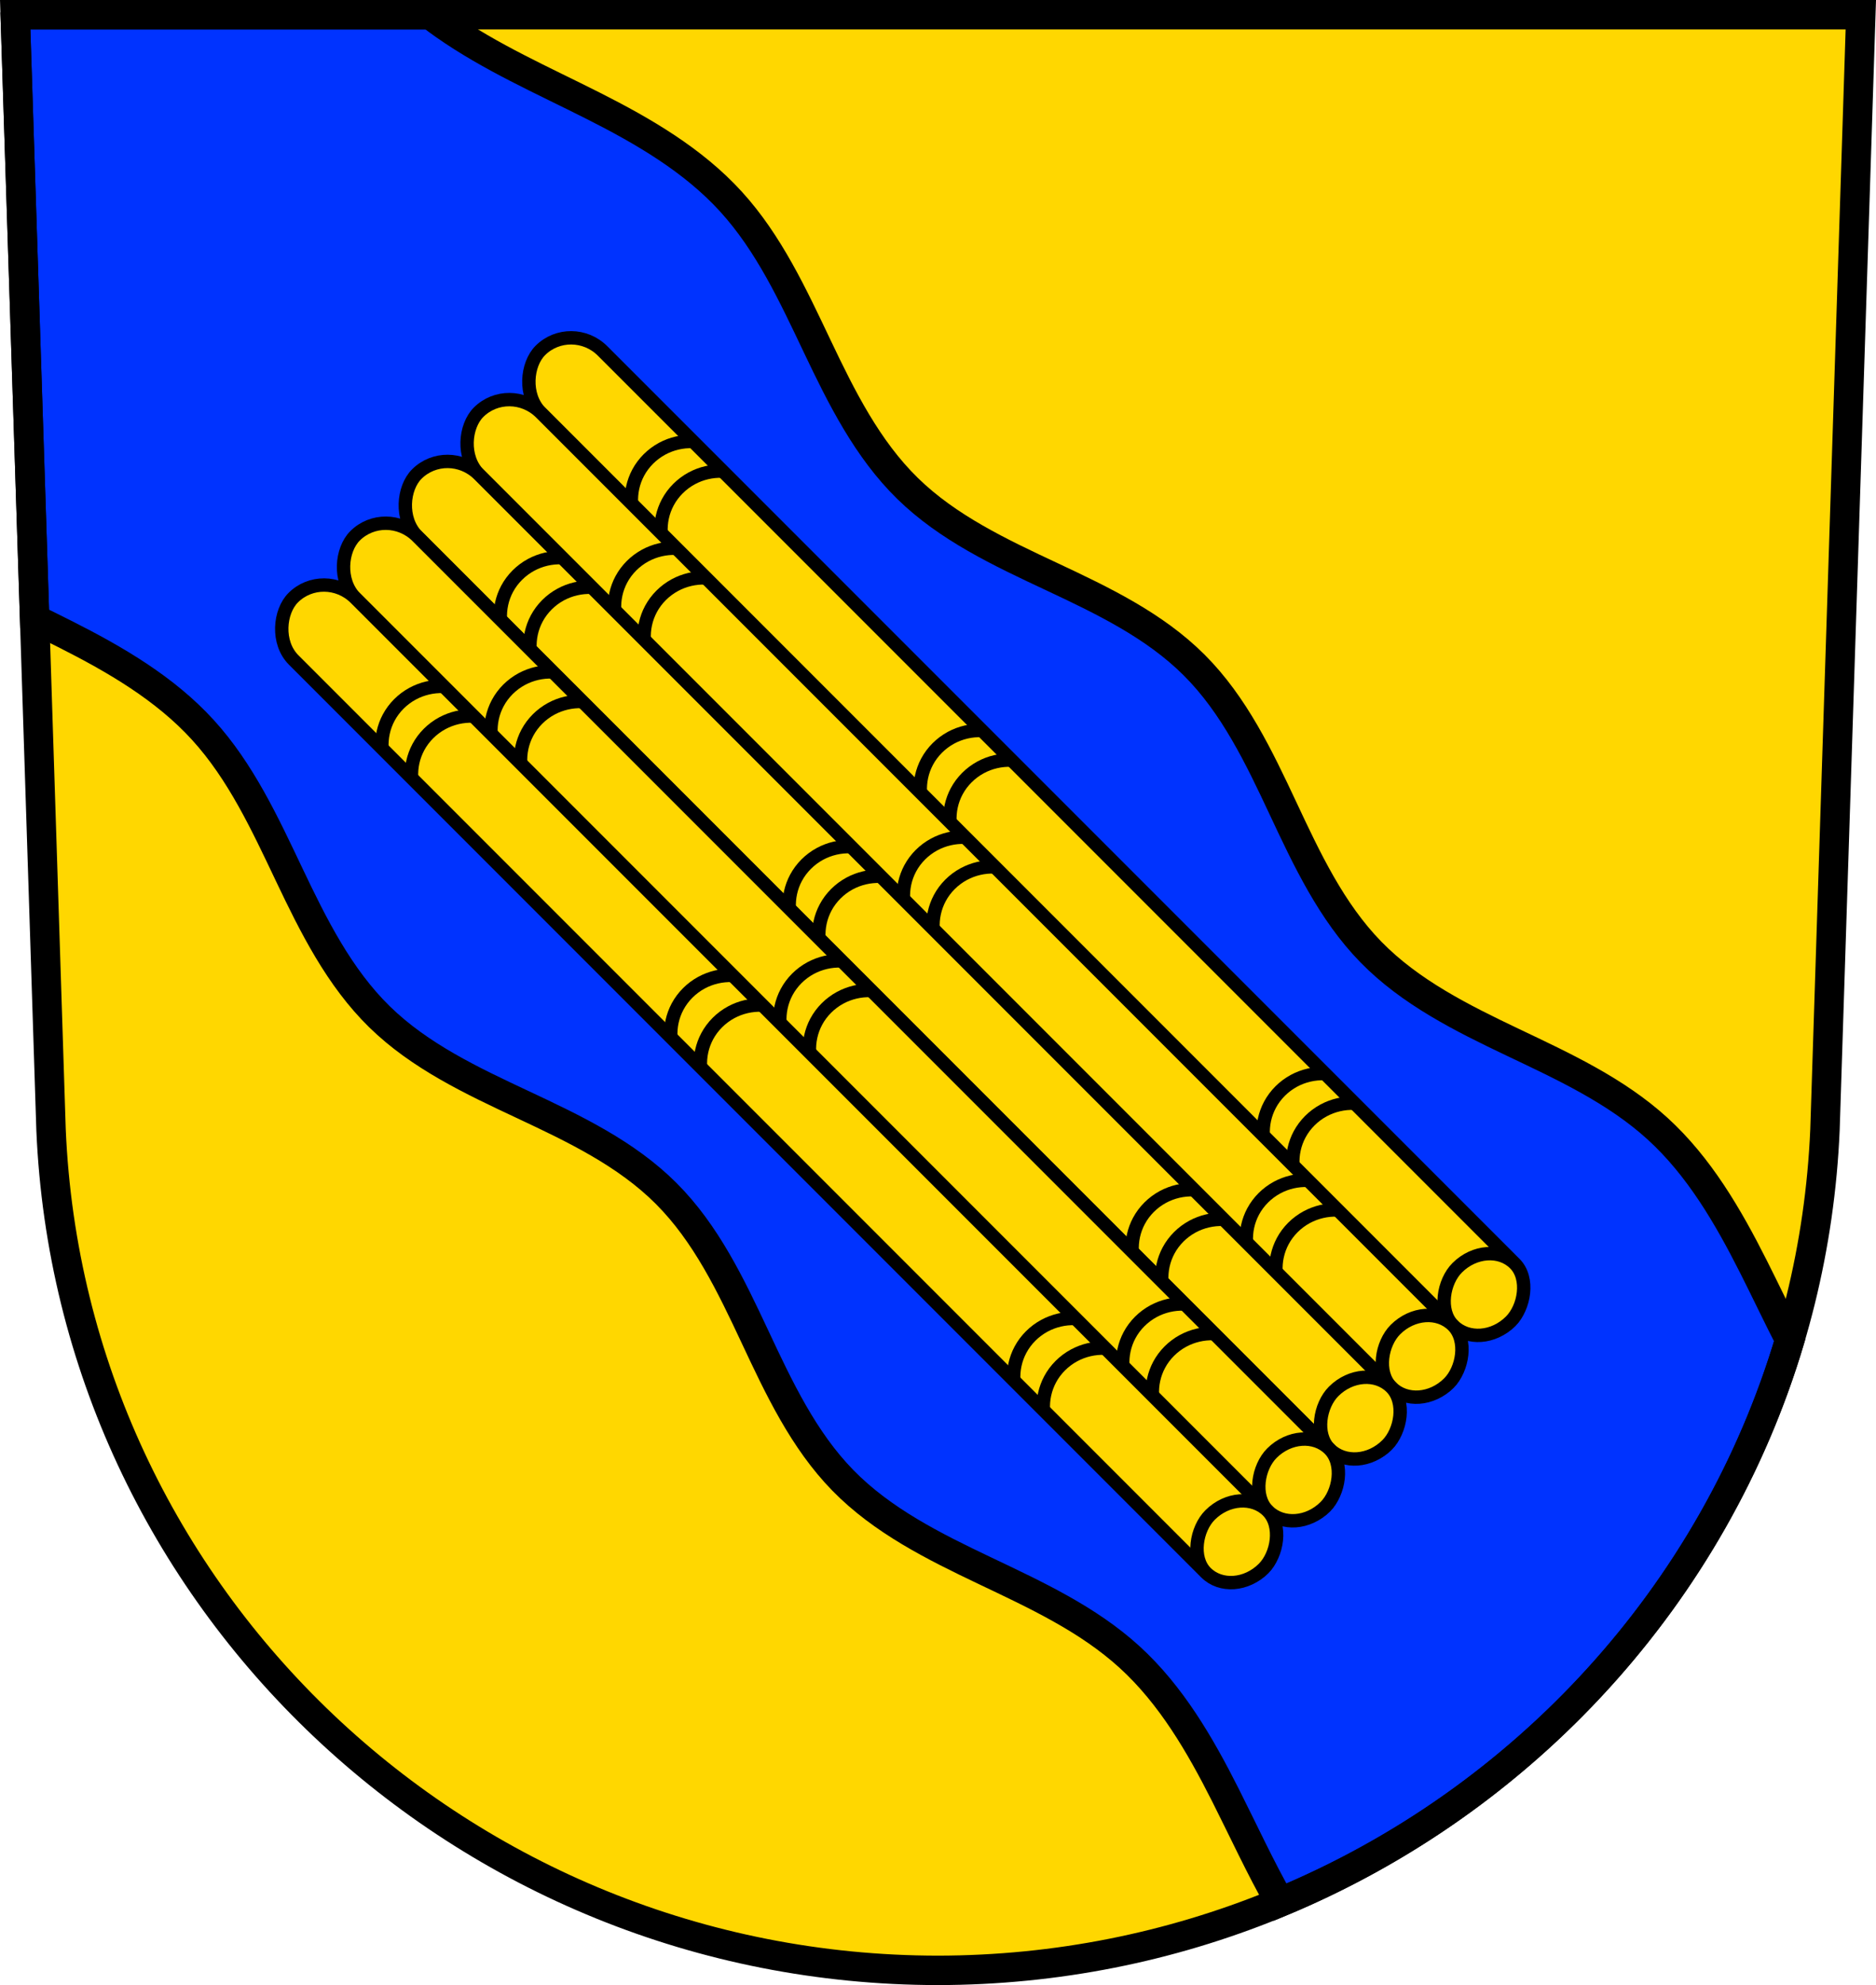
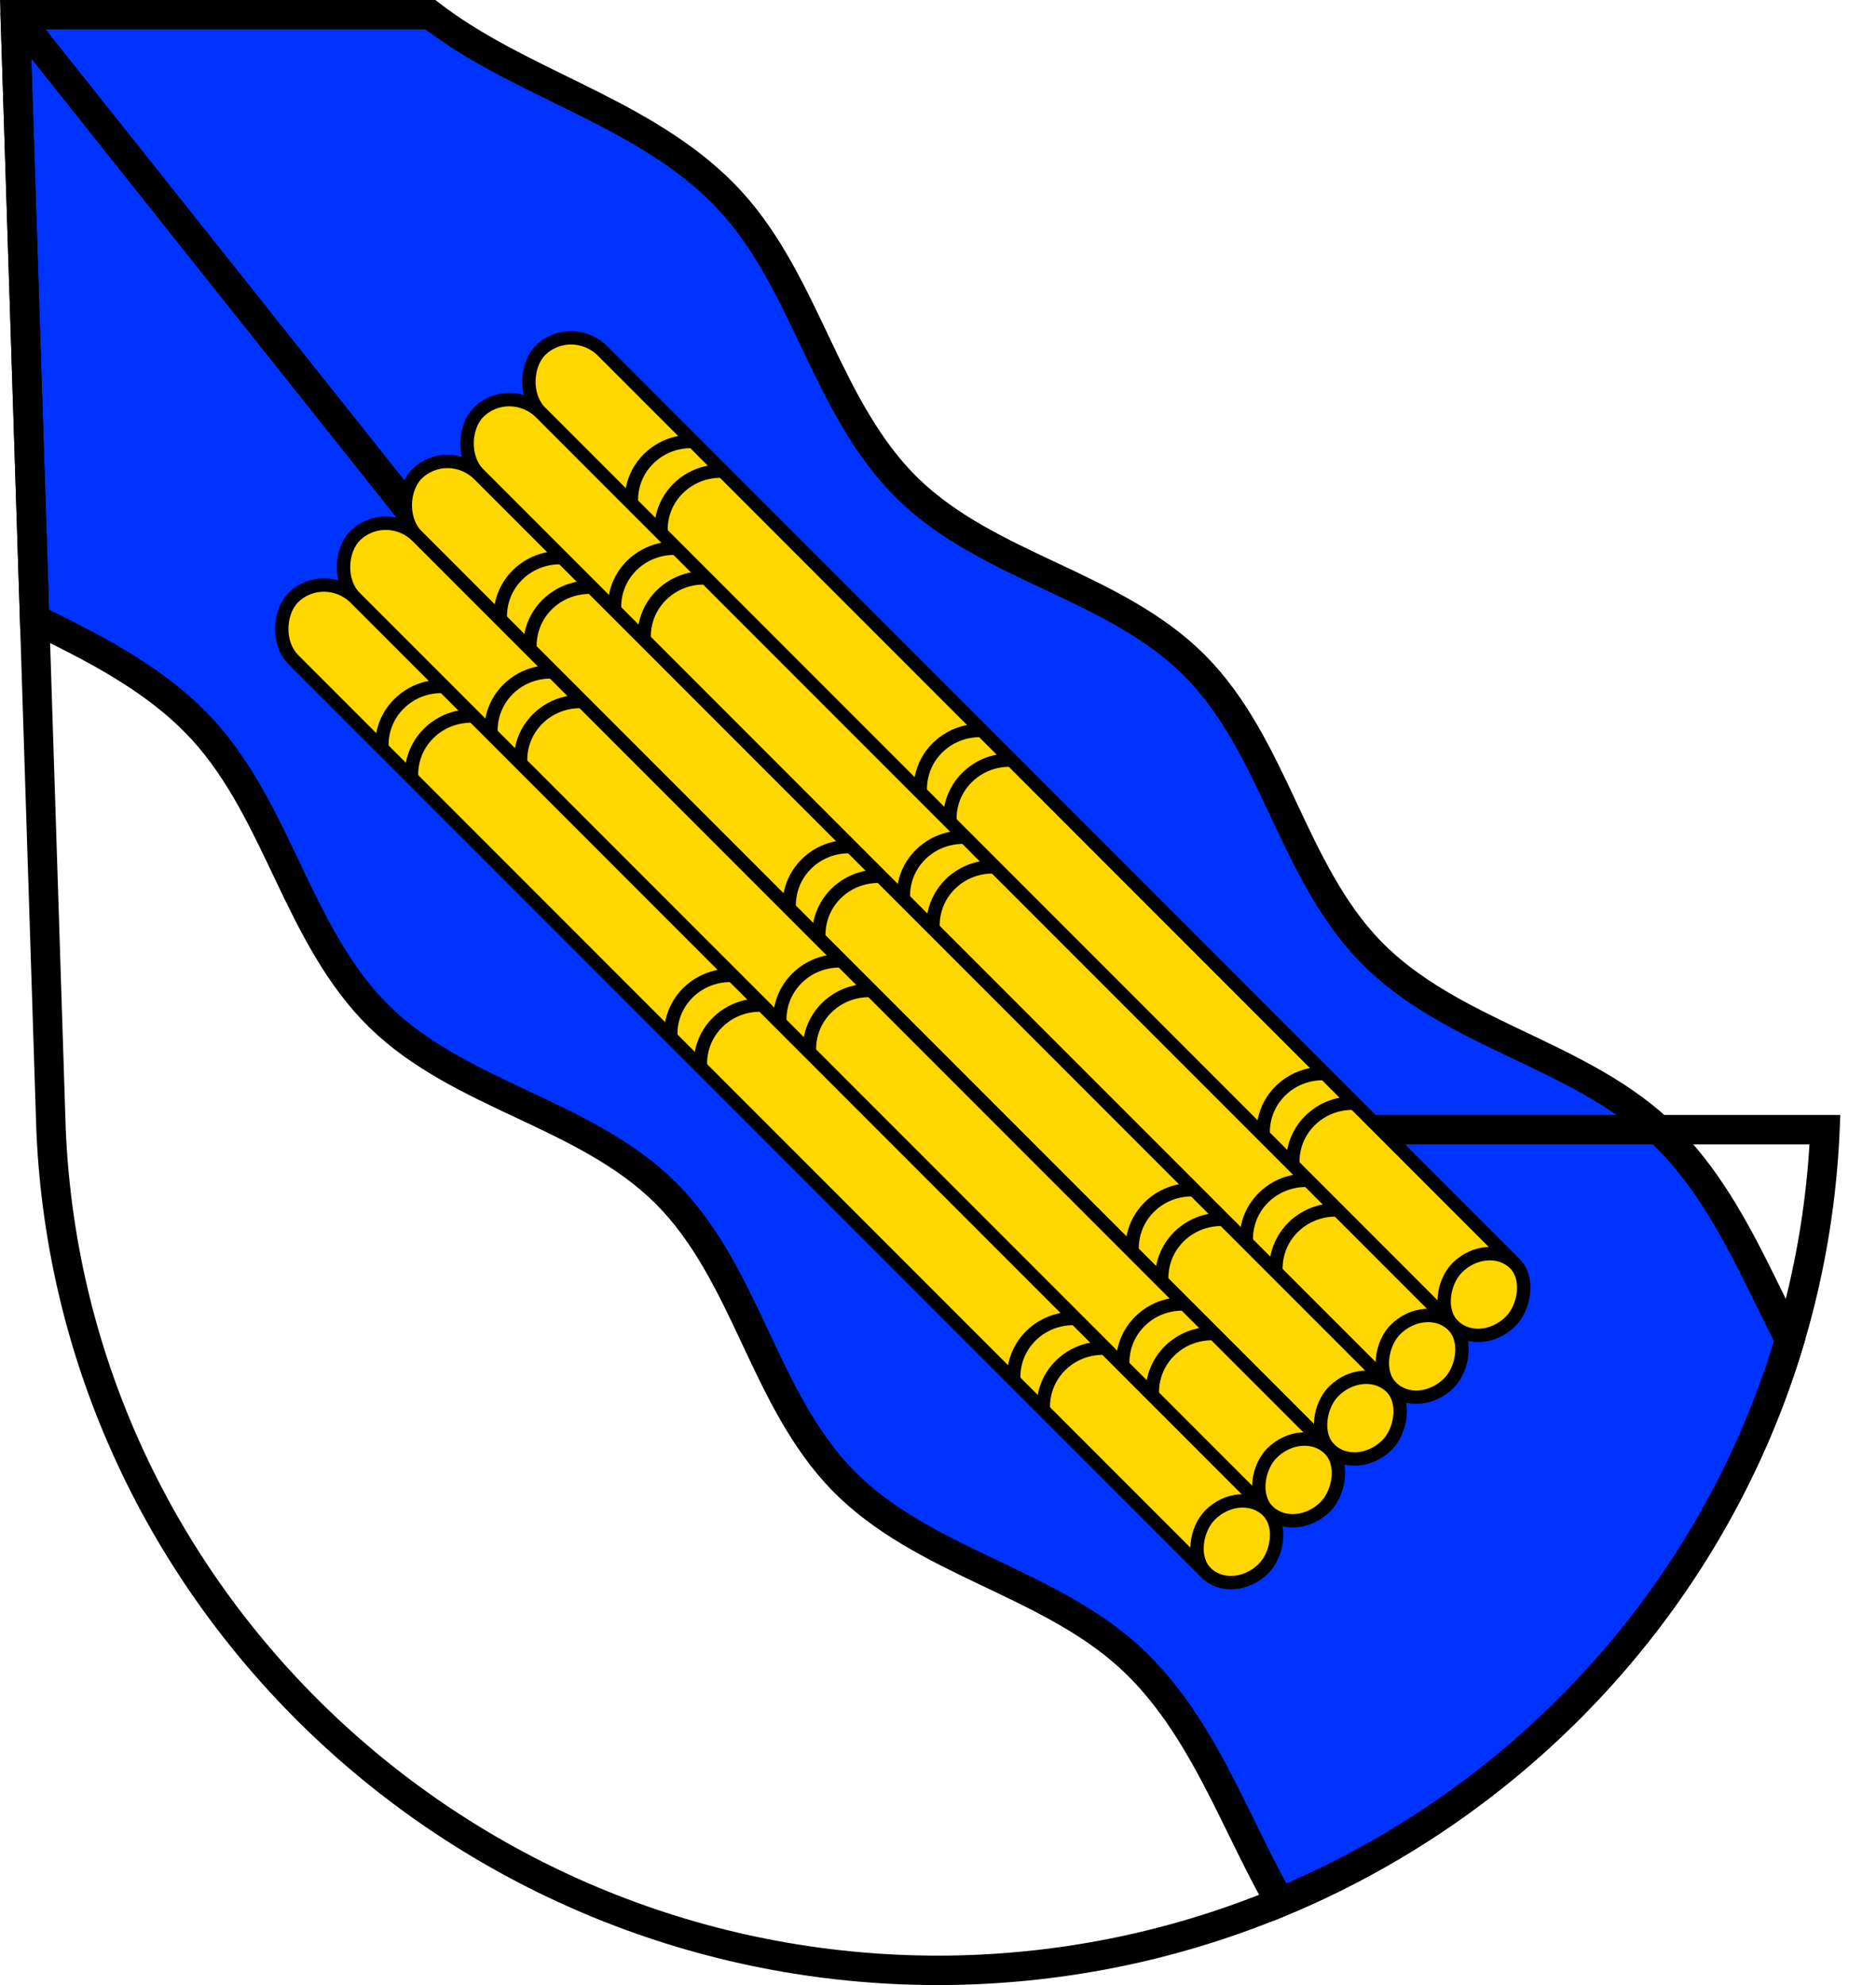
<svg xmlns="http://www.w3.org/2000/svg" width="701.33" height="741.77" viewBox="0 0 701.334 741.769">
  <g transform="translate(-27.447-61.48)">
    <g fill-rule="evenodd">
-       <path d="m33.13 66.978l13.398 416.62c7.415 175.25 153.92 314.05 331.59 314.14 177.51-.215 324.07-139.06 331.59-314.14l13.398-416.62h-344.98z" fill="#ffd700" />
      <g stroke="#000" stroke-width="11">
        <path d="m5.68 5.5l7.262 225.8c3.772 1.849 7.543 3.701 11.287 5.592 18.82 9.502 37.443 20.3 51.643 35.883 14.198 15.582 23.2 35.07 32.26 54.11 9.06 19.03 18.681 38.33 33.758 53.07 15.08 14.739 34.598 23.907 53.691 32.859 19.09 8.953 38.571 18.245 53.48 33.16 14.912 14.912 24.2 34.391 33.16 53.48 8.953 19.09 18.12 38.609 32.859 53.691 14.733 15.08 34.03 24.695 53.07 33.756 19.03 9.06 38.528 18.06 54.11 32.26 15.583 14.199 26.381 32.823 35.883 51.643 6.739 13.348 12.993 27.01 20.375 39.988 91.28-37.879 162.22-114.92 190.59-210.12-4.627-9.03-8.979-18.23-13.551-27.29-9.502-18.819-20.3-37.443-35.883-51.643-15.582-14.198-35.07-23.2-54.11-32.26-19.03-9.06-38.34-18.681-53.07-33.758-14.738-15.08-23.905-34.598-32.857-53.691-8.953-19.09-18.245-38.573-33.16-53.48-14.912-14.912-34.391-24.2-53.48-33.16-19.09-8.953-38.609-18.12-53.691-32.857-15.08-14.733-24.697-34.03-33.758-53.07-9.06-19.03-18.06-38.526-32.26-54.11-14.199-15.583-32.825-26.381-51.645-35.883-18.819-9.502-38.27-18.03-55.53-30.13-1.773-1.243-3.511-2.535-5.229-3.852h-155.2z" transform="translate(27.447 61.48)" fill="#03f" />
-         <path d="m33.13 66.978l13.398 416.62c7.415 175.25 153.92 314.05 331.59 314.14 177.51-.215 324.07-139.06 331.59-314.14l13.398-416.62h-344.98z" fill="none" />
+         <path d="m33.13 66.978l13.398 416.62c7.415 175.25 153.92 314.05 331.59 314.14 177.51-.215 324.07-139.06 331.59-314.14h-344.98z" fill="none" />
      </g>
    </g>
    <g stroke="#000" stroke-width="5">
      <g fill="#ffd700" stroke-linejoin="round" stroke-linecap="round" transform="matrix(.707.707-.707.707 0 0)">
        <rect width="513.08" height="32.667" x="298.36" y="-42.508" ry="16.334" rx="16.583" />
        <rect width="28.27" height="32.667" x="783.18" y="-42.508" ry="16.334" rx="14.13" />
        <rect width="513.08" height="32.667" x="298.36" y="-9.84" ry="16.334" rx="16.583" />
        <rect width="28.27" height="32.667" x="783.18" y="-9.84" ry="16.334" rx="14.13" />
        <rect width="513.08" height="32.667" x="298.36" y="22.827" ry="16.334" rx="16.583" />
        <rect width="28.27" height="32.667" x="783.18" y="22.827" ry="16.334" rx="14.13" />
        <rect width="513.08" height="32.667" x="298.36" y="55.49" ry="16.334" rx="16.583" />
        <rect width="28.27" height="32.667" x="783.18" y="55.49" ry="16.334" rx="14.13" />
        <rect width="513.08" height="32.667" x="298.36" y="88.16" ry="16.334" rx="16.583" />
        <rect width="28.27" height="32.667" x="783.18" y="88.16" ry="16.334" rx="14.13" />
      </g>
      <g fill="none" fill-rule="evenodd">
        <path d="m286.57 226.46c-4.01-.157-8.05.782-11.581 2.688-3.771 2.038-6.943 5.184-8.965 8.965-1.873 3.503-2.75 7.533-2.502 11.498" />
        <path d="m297.64 237.53c-4.01-.157-8.05.782-11.581 2.688-3.771 2.038-6.943 5.184-8.965 8.965-1.873 3.503-2.75 7.533-2.502 11.498" />
        <path d="m394.57 334.45c-4.01-.157-8.05.782-11.581 2.688-3.771 2.038-6.943 5.184-8.965 8.965-1.873 3.503-2.75 7.533-2.502 11.498" />
        <path d="m405.64 345.52c-4.01-.157-8.05.782-11.581 2.688-3.771 2.038-6.943 5.184-8.965 8.965-1.873 3.503-2.75 7.533-2.502 11.498" />
        <path d="m522.76 462.65c-4.01-.157-8.05.782-11.581 2.688-3.771 2.038-6.943 5.184-8.965 8.965-1.873 3.503-2.75 7.533-2.502 11.498" />
        <path d="m533.84 473.72c-4.01-.157-8.05.782-11.581 2.688-3.771 2.038-6.943 5.184-8.965 8.965-1.873 3.503-2.75 7.533-2.502 11.498" />
        <path d="m237.57 269.86c-4.01-.157-8.05.782-11.581 2.688-3.771 2.038-6.943 5.184-8.965 8.965-1.873 3.503-2.75 7.533-2.502 11.498" />
        <path d="m248.65 280.93c-4.01-.157-8.05.782-11.581 2.688-3.771 2.038-6.943 5.184-8.965 8.965-1.873 3.503-2.75 7.533-2.502 11.498" />
        <path d="m345.57 377.85c-4.01-.157-8.05.782-11.581 2.688-3.771 2.038-6.943 5.184-8.965 8.965-1.873 3.503-2.75 7.533-2.502 11.498" />
        <path d="m356.64 388.92c-4.01-.157-8.05.782-11.581 2.688-3.771 2.038-6.943 5.184-8.965 8.965-1.873 3.503-2.75 7.533-2.502 11.498" />
        <path d="m473.77 506.05c-4.01-.157-8.05.782-11.581 2.688-3.771 2.038-6.943 5.184-8.965 8.965-1.873 3.503-2.75 7.533-2.502 11.498" />
        <path d="m484.84 517.12c-4.01-.157-8.05.782-11.581 2.688-3.771 2.038-6.943 5.184-8.965 8.965-1.873 3.503-2.75 7.533-2.502 11.498" />
        <path d="m193.3 317.98c-4.01-.157-8.05.782-11.581 2.688-3.771 2.038-6.943 5.184-8.965 8.965-1.873 3.503-2.75 7.533-2.502 11.498" />
        <path d="m204.37 329.05c-4.01-.157-8.05.782-11.581 2.688-3.771 2.038-6.943 5.184-8.965 8.965-1.873 3.503-2.75 7.533-2.502 11.498" />
        <path d="m301.29 425.97c-4.01-.157-8.05.782-11.581 2.688-3.771 2.038-6.943 5.184-8.965 8.965-1.873 3.503-2.75 7.533-2.502 11.498" />
        <path d="m312.37 437.05c-4.01-.157-8.05.782-11.581 2.688-3.771 2.038-6.943 5.184-8.965 8.965-1.873 3.503-2.75 7.533-2.502 11.498" />
        <path d="m429.49 554.17c-4.01-.157-8.05.782-11.581 2.688-3.771 2.038-6.943 5.184-8.965 8.965-1.873 3.503-2.75 7.533-2.502 11.498" />
        <path d="m440.57 565.25c-4.01-.157-8.05.782-11.581 2.688-3.771 2.038-6.943 5.184-8.965 8.965-1.873 3.503-2.75 7.533-2.502 11.498" />
        <path d="m234.07 312.55c-4.01-.157-8.05.782-11.581 2.688-3.771 2.038-6.943 5.184-8.965 8.965-1.873 3.503-2.75 7.533-2.502 11.498" />
        <path d="m245.14 323.62c-4.01-.157-8.05.782-11.581 2.688-3.771 2.038-6.943 5.184-8.965 8.965-1.873 3.503-2.75 7.533-2.502 11.498" />
        <path d="m342.06 420.54c-4.01-.157-8.05.782-11.581 2.688-3.771 2.038-6.943 5.184-8.965 8.965-1.873 3.503-2.75 7.533-2.502 11.498" />
        <path d="m353.13 431.61c-4.01-.157-8.05.782-11.581 2.688-3.771 2.038-6.943 5.184-8.965 8.965-1.873 3.503-2.75 7.533-2.502 11.498" />
        <path d="m470.26 548.74c-4.01-.157-8.05.782-11.581 2.688-3.771 2.038-6.943 5.184-8.965 8.965-1.873 3.503-2.75 7.533-2.502 11.498" />
        <path d="m481.33 559.81c-4.01-.157-8.05.782-11.581 2.688-3.771 2.038-6.943 5.184-8.965 8.965-1.873 3.503-2.75 7.533-2.502 11.498" />
        <path d="m280.27 266.35c-4.01-.157-8.05.782-11.581 2.688-3.771 2.038-6.943 5.184-8.965 8.965-1.873 3.503-2.75 7.533-2.502 11.498" />
        <path d="m291.34 277.42c-4.01-.157-8.05.782-11.581 2.688-3.771 2.038-6.943 5.184-8.965 8.965-1.873 3.503-2.75 7.533-2.502 11.498" />
        <path d="m388.26 374.34c-4.01-.157-8.05.782-11.581 2.688-3.771 2.038-6.943 5.184-8.965 8.965-1.873 3.503-2.75 7.533-2.502 11.498" />
        <path d="m399.33 385.41c-4.01-.157-8.05.782-11.581 2.688-3.771 2.038-6.943 5.184-8.965 8.965-1.873 3.503-2.75 7.533-2.502 11.498" />
        <path d="m516.46 502.54c-4.01-.157-8.05.782-11.581 2.688-3.771 2.038-6.943 5.184-8.965 8.965-1.873 3.503-2.75 7.533-2.502 11.498" />
        <path d="m527.53 513.61c-4.01-.157-8.05.782-11.581 2.688-3.771 2.038-6.943 5.184-8.965 8.965-1.873 3.503-2.75 7.533-2.502 11.498" />
      </g>
    </g>
  </g>
</svg>